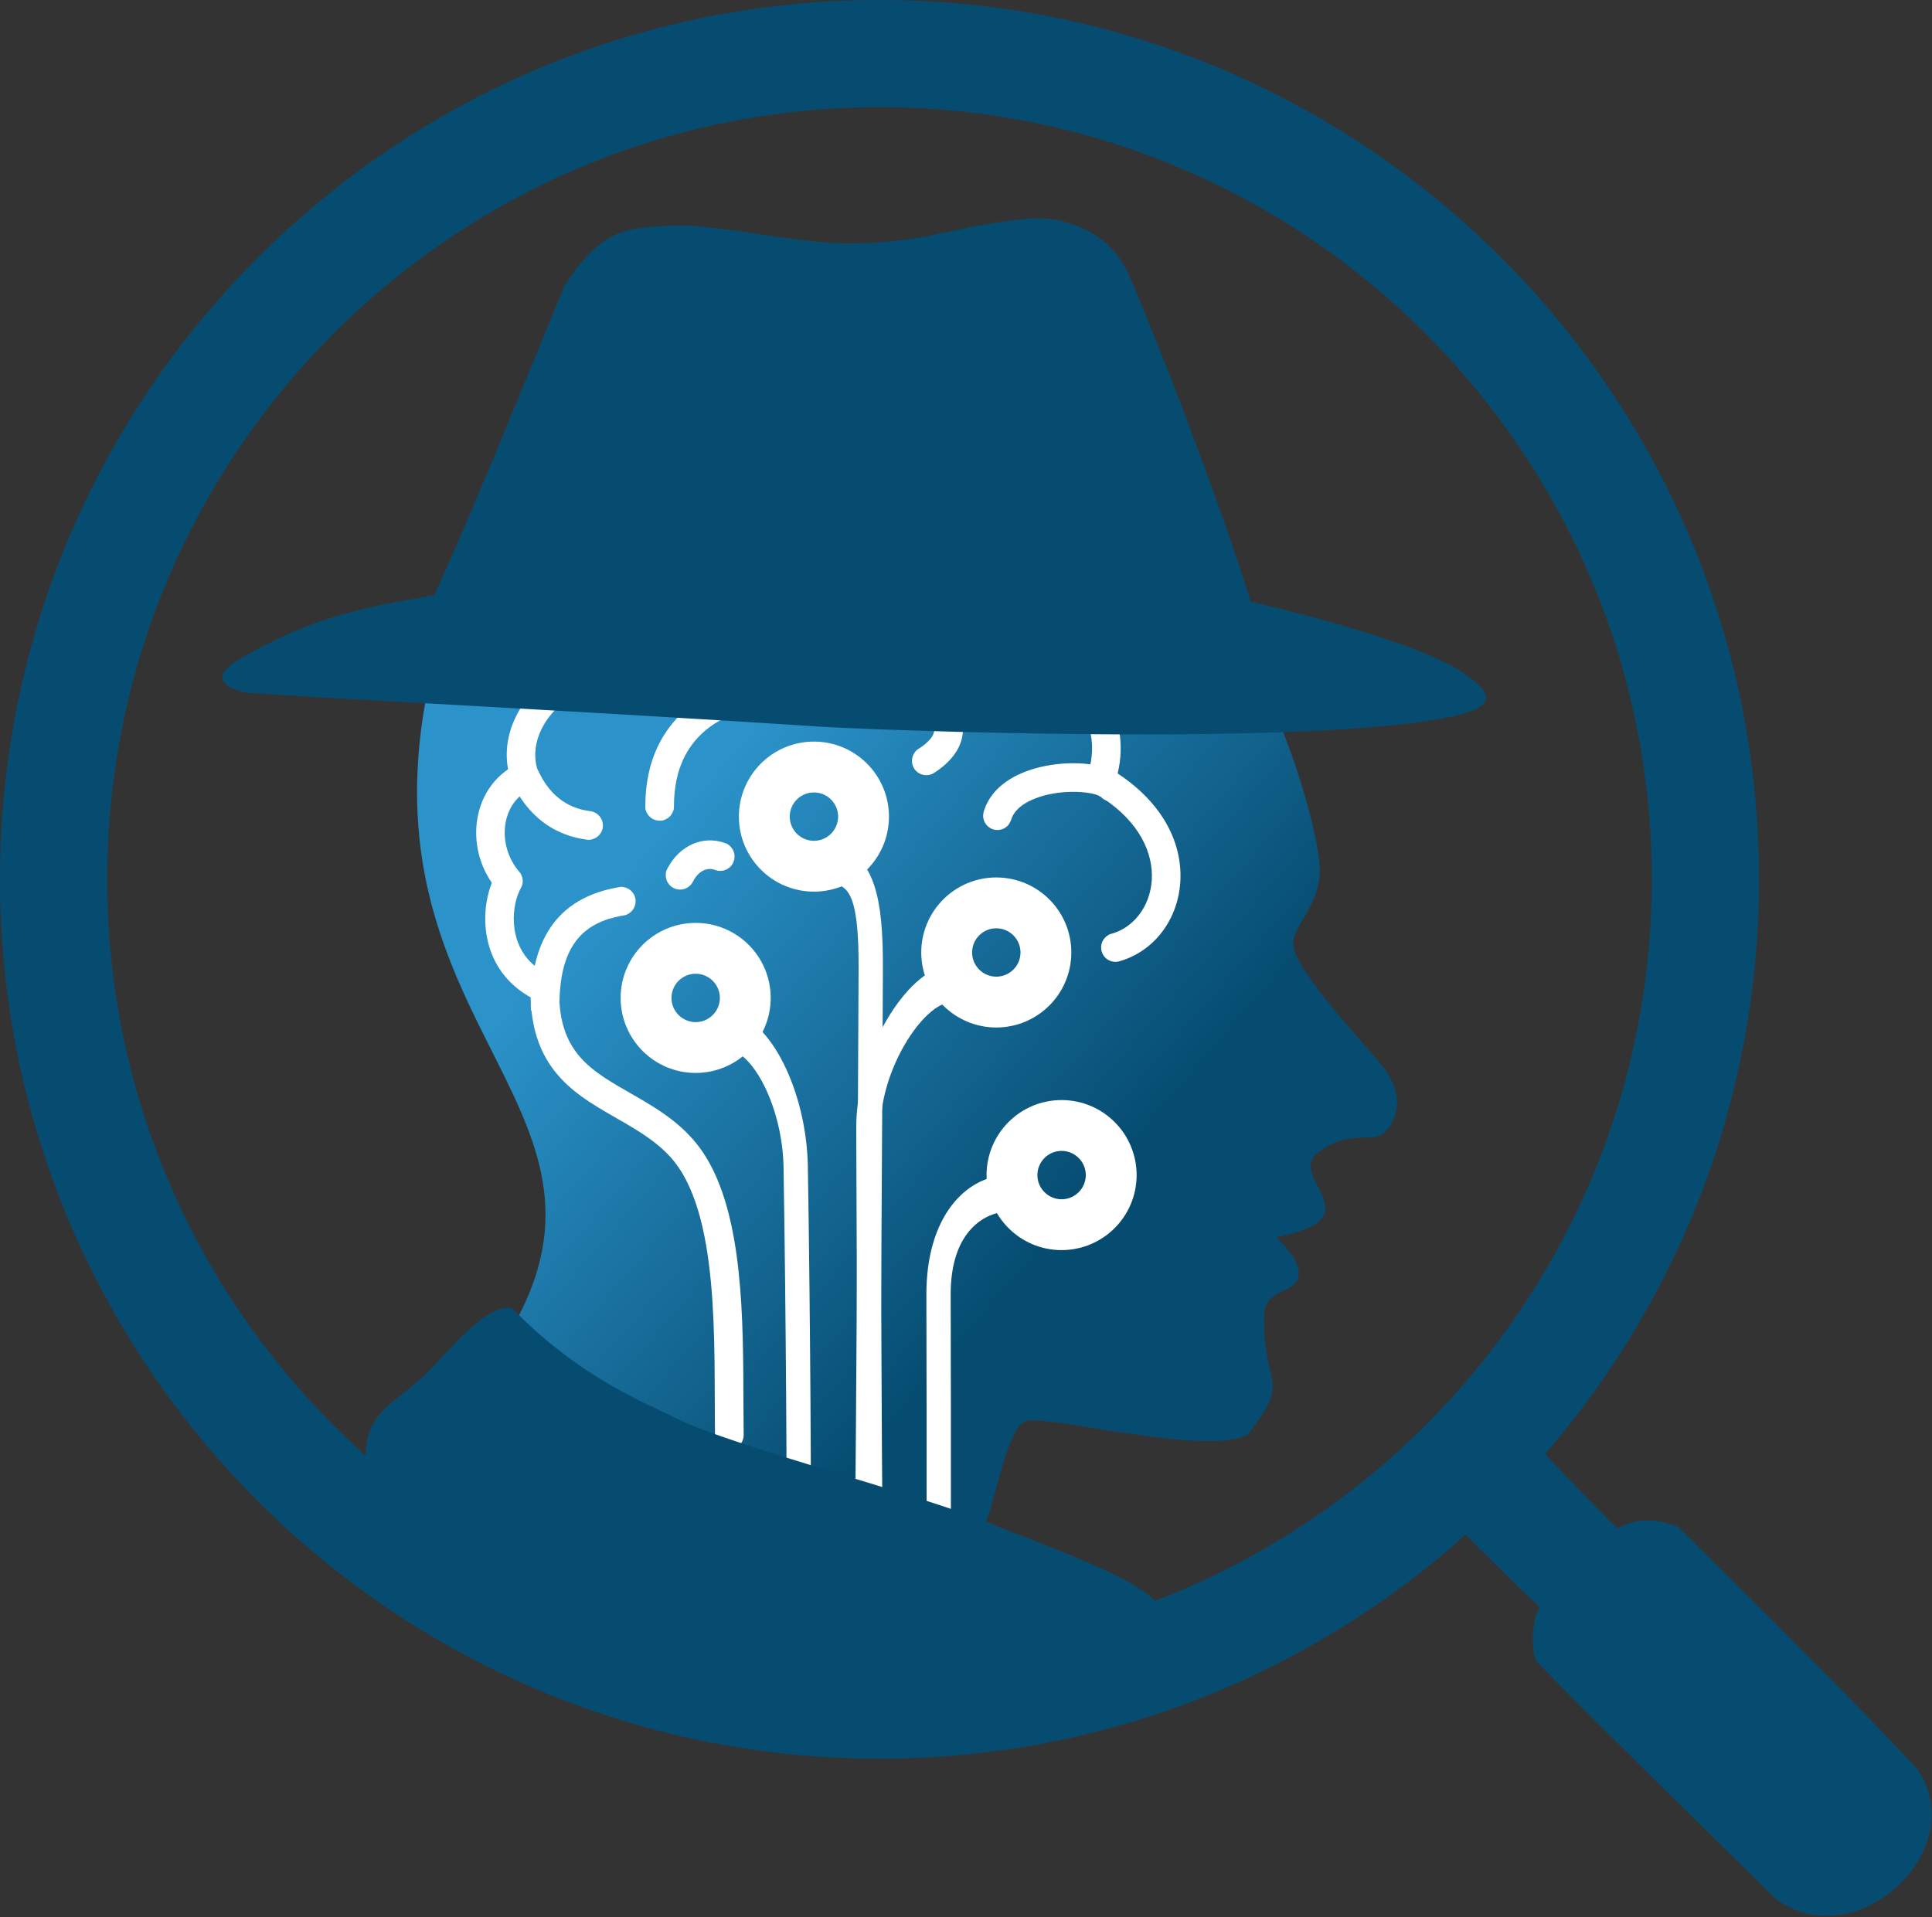
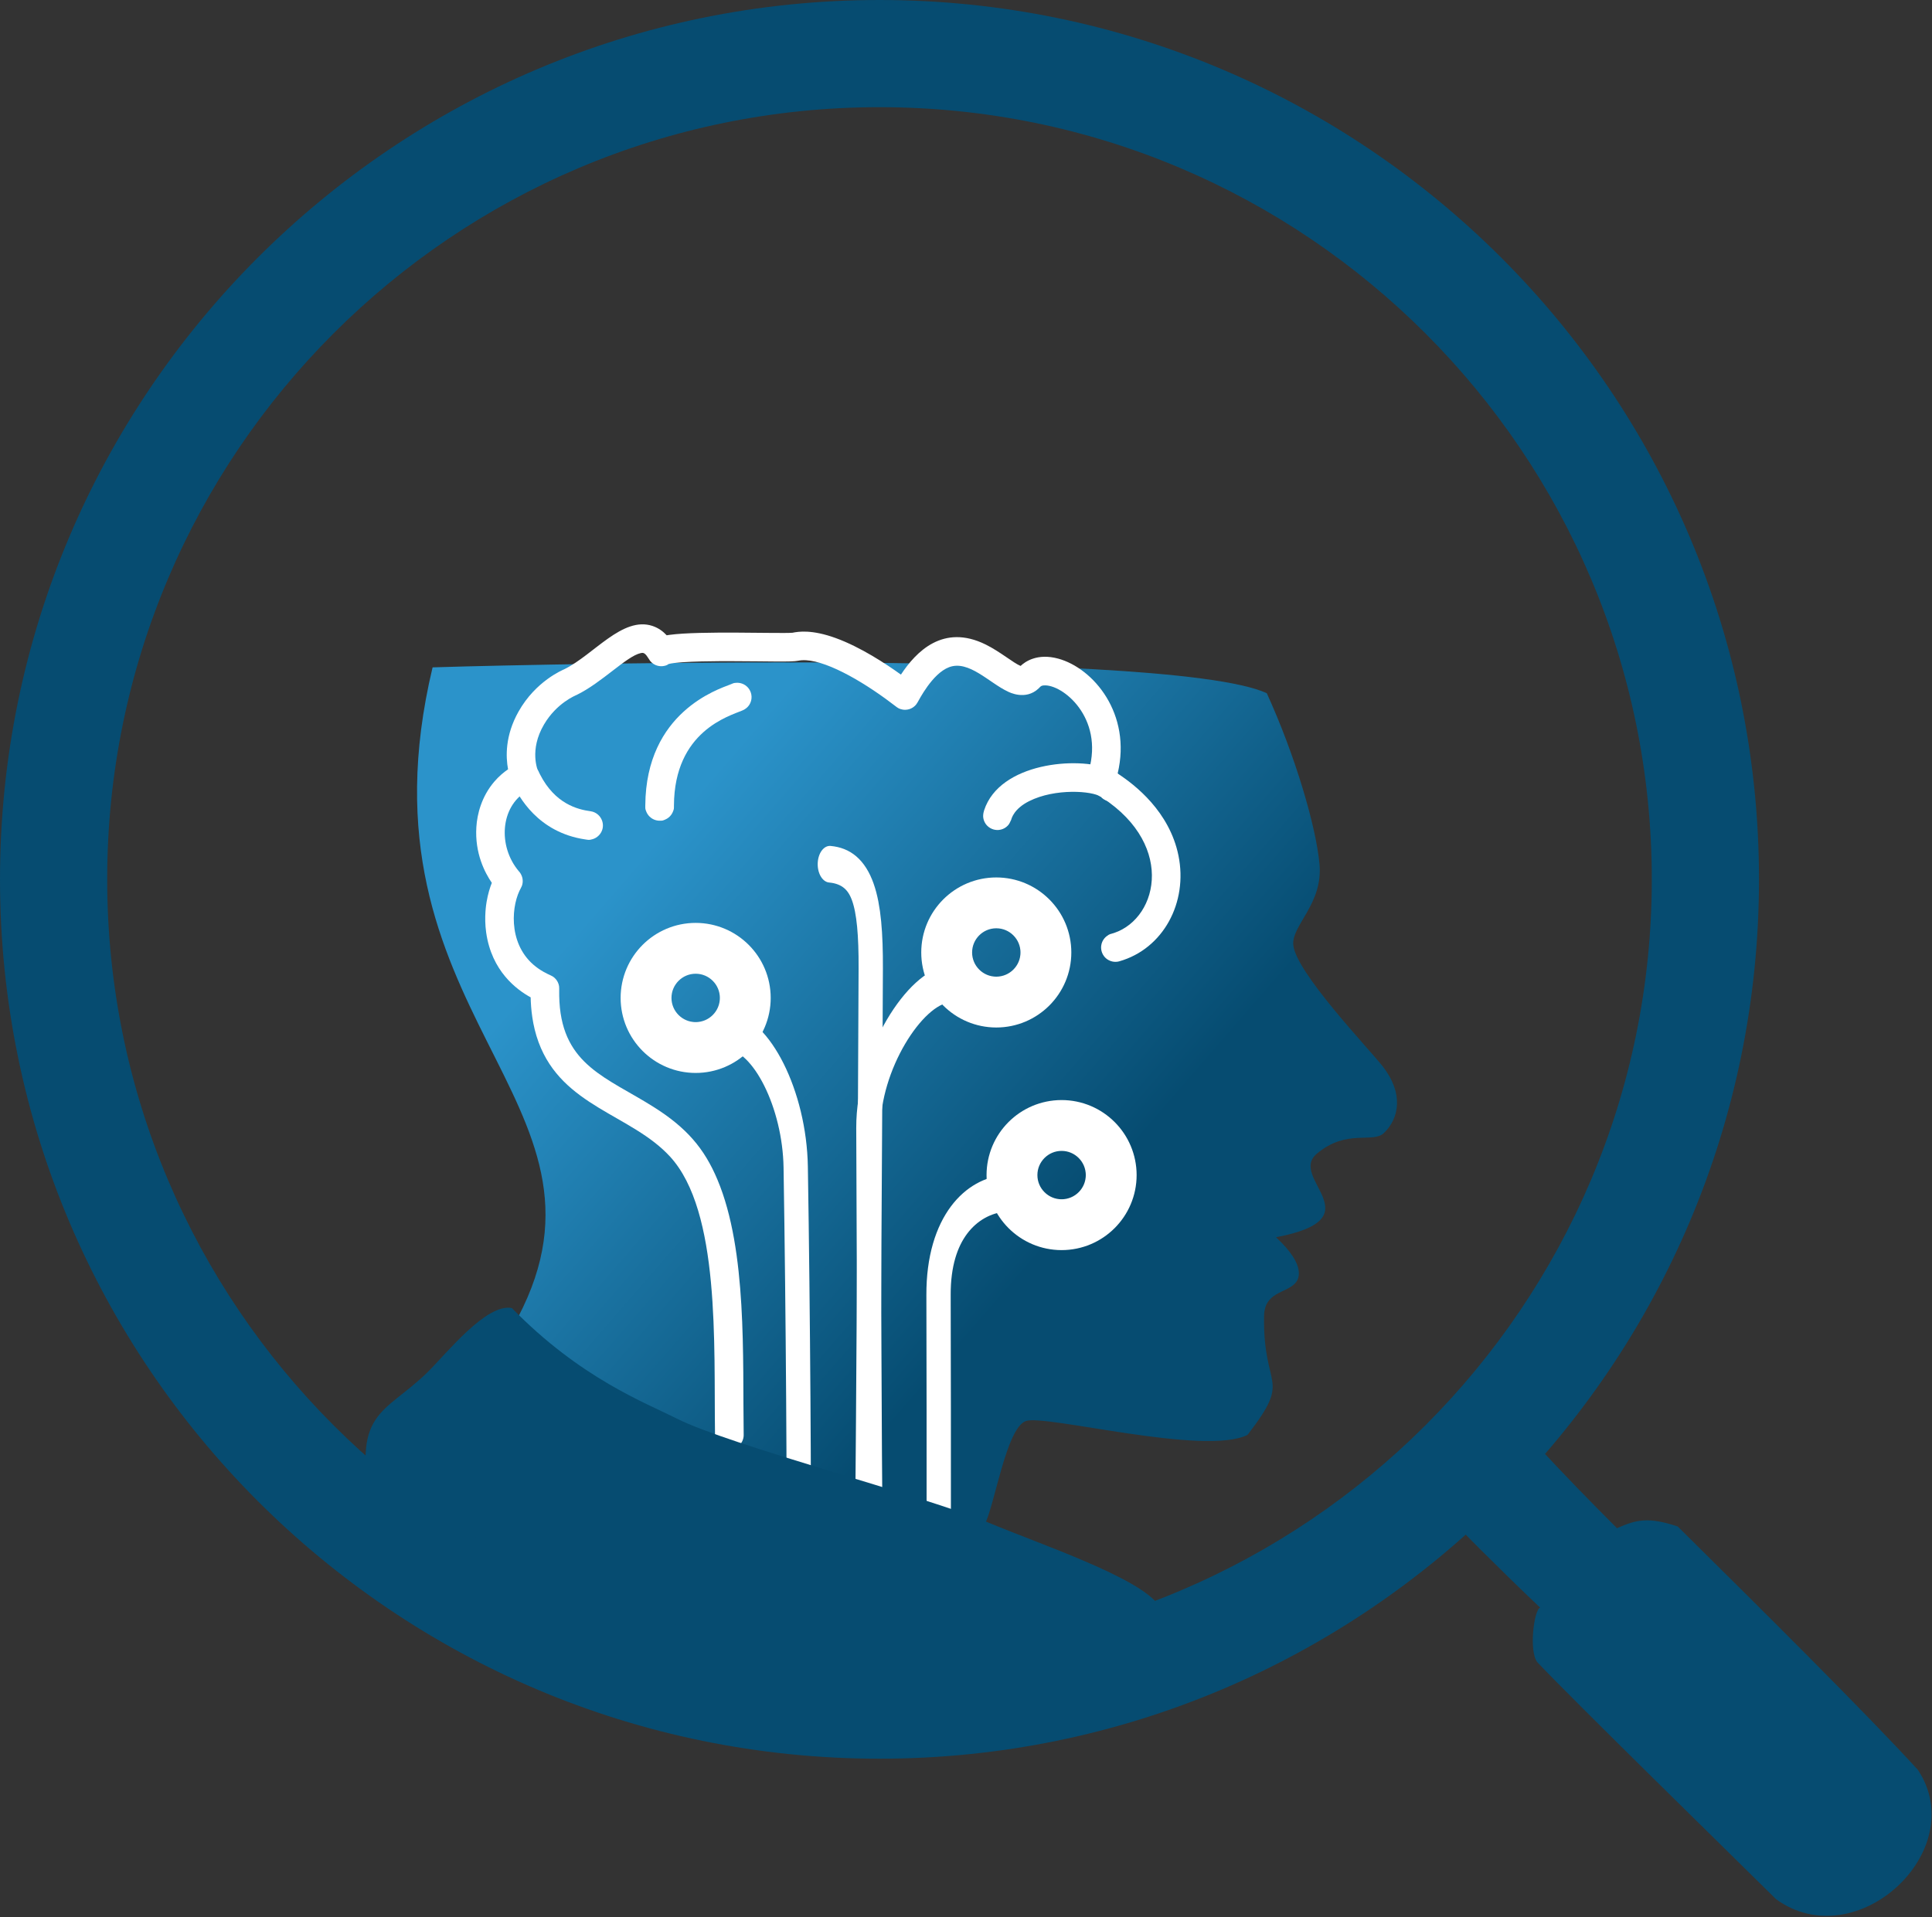
<svg xmlns="http://www.w3.org/2000/svg" width="100%" height="100%" viewBox="0 0 1203 1194" version="1.1" xml:space="preserve" style="fill-rule:evenodd;clip-rule:evenodd;stroke-linecap:round;stroke-linejoin:round;stroke-miterlimit:1.5;">
  <rect x="0" y="0" width="1203" height="1194" fill="#333333" stroke="none" />
  <g transform="matrix(1,0,0,1,-800.631,-392.139)">
    <g transform="matrix(1,0,0,1,-16.15,-250.331)">
      <g id="Layer2">
        <path d="M1718.82,1587.24C1720.24,1589.22 1752.35,1621.53 1775.79,1643.67C1772.07,1644.57 1768.56,1670.79 1774.05,1677.69C1797.34,1702.29 1892.78,1795.67 1922.66,1825.21C1972.61,1861.5 2044.28,1795.03 2011.03,1744.74C1978.79,1709.41 1913.13,1644.27 1861.42,1593.1C1843.27,1587.16 1836.07,1588.69 1823.64,1594.18C1807.39,1577.97 1791,1561.18 1773.83,1542.61C1752.08,1543.25 1723.17,1579.39 1718.82,1587.24Z" style="fill:rgb(6,76,113);" />
      </g>
      <g id="Layer5">
        <path d="M1086.14,1058.09C1034.37,1275.02 1210.6,1327.38 1139.15,1463.19C1167.26,1488.81 1224.62,1532.42 1266.51,1544.85C1288,1551.22 1402.28,1579.79 1429.58,1592.62C1435.97,1581.23 1443.16,1531.93 1455.5,1527.47C1467.52,1523.12 1566.93,1549.46 1593.58,1536.08C1621.78,1499.56 1603.1,1508.78 1603.87,1462.11C1604.12,1447.1 1617.2,1447.99 1623.17,1441.73C1625.03,1439.77 1631.24,1431.5 1611.31,1412.99C1673.73,1401.15 1618.44,1376.28 1636.77,1360.92C1655.56,1345.18 1671.56,1354.85 1678.57,1348.03C1688.07,1338.81 1690.88,1323.44 1677.83,1306.66C1669.55,1296.02 1623.15,1247.55 1622.05,1230.69C1621.26,1218.5 1640.69,1205.25 1638.39,1180.53C1636.21,1157.07 1623.34,1113.11 1605.57,1074.18C1541.87,1044.84 1089.85,1057.82 1086.14,1058.09Z" style="fill:url(#_Linear1);" />
      </g>
      <g id="Layer7" transform="matrix(1,0,0,1,16.15,250.331)">
        <g transform="matrix(-0.656,0,0,0.989,2252.51,179.37)">
          <path d="M1321.83,1298.78C1322.45,1264.24 1321.92,1113.69 1322.38,1030.57C1322.61,988.057 1291.07,968.502 1259.49,966.562" style="fill:none;stroke:white;stroke-width:23.07px;" />
        </g>
        <g transform="matrix(0.656,0,0,0.989,427.78,78.174)">
          <path d="M1326.39,1300.54C1327.02,1266 1325.92,1143.63 1323.65,1052.31C1322.59,1009.8 1291.07,968.502 1259.49,966.562" style="fill:none;stroke:white;stroke-width:23.07px;" />
        </g>
        <g transform="matrix(0.656,0,0,0.989,473.608,49.446)">
          <path d="M1321.83,1298.78C1322.45,1264.24 1324.57,1039.42 1325.02,956.299C1325.25,913.785 1317.77,892.65 1286.19,890.71" style="fill:none;stroke:white;stroke-width:23.07px;" />
        </g>
        <g transform="matrix(-0.656,0,0,0.989,2209.67,53.822)">
          <path d="M1321.83,1298.78C1322.45,1264.24 1323.19,1135.43 1323.65,1052.31C1323.88,1009.8 1279.08,963.783 1247.5,961.843" style="fill:none;stroke:white;stroke-width:23.07px;" />
        </g>
        <g transform="matrix(-0.543,0,0,0.543,2120.38,590.861)">
          <path d="M1213.13,918.796C1247.87,918.796 1276.08,947.004 1276.08,981.748C1276.08,1016.49 1247.87,1044.7 1213.13,1044.7C1178.38,1044.7 1150.18,1016.49 1150.18,981.748C1150.18,947.004 1178.38,918.796 1213.13,918.796ZM1213.13,930.914C1241.18,930.914 1263.96,953.692 1263.96,981.748C1263.96,1009.8 1241.18,1032.58 1213.13,1032.58C1185.07,1032.58 1162.29,1009.8 1162.29,981.748C1162.29,953.692 1185.07,930.914 1213.13,930.914Z" style="fill:none;stroke:white;stroke-width:46.19px;" />
        </g>
        <g transform="matrix(-0.543,0,0,0.543,1966.17,367.616)">
-           <path d="M1213.13,918.796C1247.87,918.796 1276.08,947.004 1276.08,981.748C1276.08,1016.49 1247.87,1044.7 1213.13,1044.7C1178.38,1044.7 1150.18,1016.49 1150.18,981.748C1150.18,947.004 1178.38,918.796 1213.13,918.796ZM1213.13,930.914C1241.18,930.914 1263.96,953.692 1263.96,981.748C1263.96,1009.8 1241.18,1032.58 1213.13,1032.58C1185.07,1032.58 1162.29,1009.8 1162.29,981.748C1162.29,953.692 1185.07,930.914 1213.13,930.914Z" style="fill:none;stroke:white;stroke-width:46.19px;" />
-         </g>
+           </g>
        <g transform="matrix(-0.543,0,0,0.543,2079.72,452.223)">
          <path d="M1213.13,918.796C1247.87,918.796 1276.08,947.004 1276.08,981.748C1276.08,1016.49 1247.87,1044.7 1213.13,1044.7C1178.38,1044.7 1150.18,1016.49 1150.18,981.748C1150.18,947.004 1178.38,918.796 1213.13,918.796ZM1213.13,930.914C1241.18,930.914 1263.96,953.692 1263.96,981.748C1263.96,1009.8 1241.18,1032.58 1213.13,1032.58C1185.07,1032.58 1162.29,1009.8 1162.29,981.748C1162.29,953.692 1185.07,930.914 1213.13,930.914Z" style="fill:none;stroke:white;stroke-width:46.19px;" />
        </g>
        <g transform="matrix(-0.543,0,0,0.543,1892.53,480.528)">
-           <path d="M1213.13,918.796C1247.87,918.796 1276.08,947.004 1276.08,981.748C1276.08,1016.49 1247.87,1044.7 1213.13,1044.7C1178.38,1044.7 1150.18,1016.49 1150.18,981.748C1150.18,947.004 1178.38,918.796 1213.13,918.796ZM1213.13,930.914C1241.18,930.914 1263.96,953.692 1263.96,981.748C1263.96,1009.8 1241.18,1032.58 1213.13,1032.58C1185.07,1032.58 1162.29,1009.8 1162.29,981.748C1162.29,953.692 1185.07,930.914 1213.13,930.914Z" style="fill:none;stroke:white;stroke-width:46.19px;" />
+           <path d="M1213.13,918.796C1247.87,918.796 1276.08,947.004 1276.08,981.748C1276.08,1016.49 1247.87,1044.7 1213.13,1044.7C1178.38,1044.7 1150.18,1016.49 1150.18,981.748C1150.18,947.004 1178.38,918.796 1213.13,918.796ZM1213.13,930.914C1241.18,930.914 1263.96,953.692 1263.96,981.748C1263.96,1009.8 1241.18,1032.58 1213.13,1032.58C1185.07,1032.58 1162.29,1009.8 1162.29,981.748C1162.29,953.692 1185.07,930.914 1213.13,930.914" style="fill:none;stroke:white;stroke-width:46.19px;" />
        </g>
      </g>
      <g id="Layer8" transform="matrix(1,0,0,1,16.15,250.331)">
        <path d="M1106.88,941.952C1102.55,935.641 1096.21,923.553 1097.25,907.176C1097.74,899.299 1100.4,888.24 1108.49,878.84C1111.38,875.486 1114.38,873.022 1116.99,871.246C1115.53,863.437 1115.11,850.271 1123.44,835.413C1134.25,816.125 1151.23,809.304 1152.1,808.876C1170.38,799.849 1188.22,775.787 1206.91,781.959C1210.74,783.223 1213.64,785.512 1215.76,787.782C1216.31,787.689 1216.89,787.601 1217.51,787.516C1236.41,784.932 1285.39,786.824 1294.06,786.207C1297.74,785.457 1306.1,784.073 1321.09,789.536C1336.5,795.151 1352.28,805.555 1361.61,812.267C1370.97,798.074 1387.88,780.43 1414.38,793.529C1423.47,798.024 1431.57,804.996 1436.13,806.871C1438.75,804.363 1446.39,798.718 1459.6,802.329C1481.37,808.283 1505.45,836.562 1496.56,873.885C1507.51,880.99 1528.84,897.639 1534.42,924.936C1540.41,954.21 1524.95,983.035 1497.58,990.817C1497.05,990.966 1494.04,991.825 1490.78,989.991C1489.79,989.43 1488.88,988.67 1488.18,987.774C1485.86,984.826 1486.25,981.659 1486.32,981.109C1486.77,977.508 1489.2,975.589 1489.62,975.256C1491.71,973.61 1491.91,973.982 1494.43,973.129C1522.41,963.641 1533.02,915.502 1482.33,886.071C1481.34,885.493 1481.3,885.552 1480.41,884.814C1479.96,884.435 1477.28,882.208 1477.21,878.136C1477.2,877.627 1477.23,877.116 1477.31,876.613C1477.44,875.75 1478.08,873.964 1478.6,872.158C1488.09,838.845 1462.07,818.154 1450.63,818.993C1448.64,819.139 1448.38,819.911 1447.37,820.867C1439.21,828.585 1428.95,823.178 1428.16,822.809C1416.59,817.405 1403.79,802.988 1391.56,807.663C1381.05,811.685 1372.85,828.149 1371.97,829.564C1371.7,829.999 1371.44,830.444 1371.12,830.845C1370.75,831.311 1368.55,834.058 1364.44,834.185C1364.08,834.196 1362.08,834.258 1359.99,833.147C1358.91,832.574 1357.07,830.948 1352.05,827.303C1332.24,812.938 1309.66,801.029 1297.53,803.642C1293.44,804.522 1279.14,803.933 1255.87,803.888C1251.93,803.88 1223.74,803.744 1216.92,805.687C1216.67,805.867 1216.42,806.039 1216.16,806.192C1215.12,806.79 1213.58,806.961 1213.34,806.987C1212.78,807.049 1209.47,807.414 1206.53,804.856C1206.16,804.534 1205.82,804.182 1205.51,803.804C1205.02,803.207 1204.14,801.583 1203.31,800.531C1201.77,798.571 1200.92,798.577 1199.55,798.884C1190.71,800.864 1175.45,817.262 1159.65,824.952C1159.14,825.199 1147.29,829.859 1139.39,843.297C1129.95,859.343 1135.54,871.933 1135.73,872.564C1135.86,873.034 1136.02,873.501 1136.11,873.982C1136.81,877.819 1134.8,880.474 1134.46,880.93C1133.57,882.114 1132.53,882.812 1132.33,882.943C1131.65,883.405 1129.98,884.101 1128.39,885.035C1112.3,894.548 1110.48,918.989 1123.64,934.666C1124.32,935.478 1124.36,935.445 1124.9,936.359C1126.99,939.933 1125.8,943.27 1125.6,943.836C1125.39,944.442 1124.51,946.027 1124.07,946.952C1118.61,958.583 1117.44,982.579 1135.89,995.35C1140.43,998.486 1143.55,999.43 1144.84,1000.27C1148.17,1002.46 1148.67,1005.83 1148.76,1006.4C1148.95,1007.7 1148.67,1010.85 1148.98,1016.13C1151.31,1055.64 1178.63,1063.22 1207.64,1081.54C1228.08,1094.45 1239.15,1107.22 1247.39,1126.86C1265.98,1171.12 1262.97,1237.55 1263.7,1285.7C1263.71,1286.25 1263.76,1289.38 1261.18,1292.04C1260.38,1292.86 1259.42,1293.54 1258.37,1294C1257.87,1294.22 1254.94,1295.5 1251.45,1294.11C1248.07,1292.76 1246.84,1289.93 1246.62,1289.43C1245.64,1287.18 1245.88,1287.1 1245.84,1284.64C1245.06,1229.72 1249.21,1146.54 1217.81,1112.4C1193.68,1086.16 1150.81,1081.33 1136,1041.25C1132.06,1030.57 1131.21,1020.09 1131.06,1013.26C1122.33,1008.47 1106.77,996.998 1103.35,972.845C1101.97,963.09 1103.47,954.777 1103.62,953.813C1104.45,948.84 1105.72,944.857 1106.88,941.952Z" style="fill:white;" />
        <path d="M1430.26,902.68C1429.71,903.717 1429.34,904.878 1428.6,905.789C1428.26,906.205 1426.3,908.607 1422.69,908.997C1422.14,909.057 1418.97,909.4 1416.06,907.035C1413.24,904.743 1412.91,901.665 1412.85,901.13C1412.81,900.777 1412.64,899.153 1413.43,896.736C1423.16,867.063 1471.74,863.122 1491.15,870.991C1493.04,871.76 1496.5,873.357 1499.1,876.239C1501.76,879.179 1501.52,882.425 1501.48,882.997C1501.39,884.134 1501.09,885.28 1500.58,886.3C1498.9,889.652 1495.88,890.642 1495.35,890.813C1491.91,891.939 1489.13,890.559 1488.65,890.32C1487.49,889.742 1486.47,888.794 1486.04,888.369C1486.57,888.822 1486.49,887.828 1487.13,887.089C1486.63,887.591 1486.57,887.659 1485.98,888.313C1485.85,888.176 1485.79,888.114 1485.84,888.169C1485.89,888.222 1485.93,888.267 1485.97,888.305C1480.93,884.736 1457.75,882.857 1441.4,891.096C1431.98,895.842 1430.54,901.774 1430.26,902.68ZM1485.97,888.305C1485.97,888.308 1485.98,888.312 1485.98,888.315C1485.98,888.314 1485.98,888.314 1485.98,888.313C1486,888.331 1486.02,888.349 1486.04,888.369C1486.02,888.35 1485.99,888.329 1485.97,888.305Z" style="fill:white;" />
-         <path d="M1196.29,951.959C1196.38,952.497 1196.89,955.595 1194.75,958.597C1194.09,959.526 1193.24,960.349 1192.27,960.957C1190.22,962.246 1190.11,962.011 1187.73,962.447C1165.17,966.575 1149.55,979.408 1149.01,1016.25C1148.99,1017.75 1149,1019.03 1149,1019.03C1148.77,1020.19 1148.75,1021.4 1148.3,1022.49C1148.1,1022.99 1146.92,1025.85 1143.57,1027.26C1140.11,1028.71 1137.15,1027.49 1136.64,1027.28C1136.14,1027.07 1133.28,1025.89 1131.87,1022.54C1130.98,1020.41 1131.15,1020.35 1131.16,1018.05C1131.25,985.692 1141.58,952.485 1185.26,944.769C1187.4,944.39 1187.43,944.266 1189.55,944.759C1190.08,944.881 1193.09,945.583 1195.03,948.66C1195.18,948.9 1196.01,950.223 1196.29,951.959Z" style="fill:white;" />
        <path d="M1175.98,907.351C1175.91,907.892 1175.51,910.99 1172.56,913.257C1171.66,913.952 1170.6,914.491 1169.5,914.789C1167.33,915.378 1167.3,915.238 1165.07,914.912C1135.32,910.555 1123.55,887.823 1120.09,880.698C1119.86,880.206 1118.49,877.389 1119.73,873.871C1120.1,872.795 1120.69,871.768 1121.45,870.917C1123.95,868.119 1127.14,867.952 1127.69,867.923C1131.32,867.734 1133.63,869.794 1134.03,870.152C1135.96,871.871 1135.7,872.09 1136.87,874.394C1146.24,892.744 1160.25,896.257 1168.31,897.353C1171.95,897.849 1173.86,900.341 1174.19,900.773C1176.44,903.698 1176.05,906.81 1175.98,907.351Z" style="fill:white;" />
        <path d="M1211.36,903.253C1210.82,903.255 1207.69,903.261 1205.06,900.634C1204.26,899.827 1203.58,898.851 1203.14,897.798C1202.33,895.828 1202.43,895.781 1202.44,893.646C1202.84,835.528 1248.05,821.331 1255.34,818.422C1257.29,817.644 1257.26,817.45 1259.36,817.366C1259.9,817.345 1263,817.222 1265.68,819.663C1266.09,820.035 1268.44,822.182 1268.6,825.928C1268.75,829.559 1266.67,831.846 1266.3,832.244C1266.08,832.487 1264.95,833.727 1262.92,834.591C1254.69,838.08 1220.52,847.494 1220.28,893.755C1220.27,895.833 1220.37,895.878 1219.57,897.798C1219.36,898.294 1218.17,901.152 1214.82,902.55C1213.17,903.238 1213.15,903.25 1211.36,903.253Z" style="fill:white;" />
-         <path d="M1220.09,945.211C1216.81,943.58 1215.81,940.557 1215.64,940.038C1215.28,938.955 1215.12,937.781 1215.2,936.644C1215.36,934.501 1215.46,934.499 1216.46,932.603C1223.93,918.508 1238.51,912.303 1251.91,917.115C1253.76,917.779 1253.8,917.764 1255.23,919.11C1257.88,921.597 1257.99,924.691 1258.01,925.228C1258.15,928.976 1255.96,931.301 1255.58,931.705C1253.1,934.349 1250,934.465 1249.46,934.486C1247.3,934.567 1247.33,934.325 1245.25,933.693C1240.71,932.31 1235.43,934.593 1232.06,941.275C1230.41,944.537 1227.4,945.53 1226.88,945.7C1223.39,946.854 1220.58,945.454 1220.09,945.211Z" style="fill:white;" />
-         <path d="M1369.87,870.781C1369.58,870.32 1367.9,867.667 1368.7,864.068C1368.95,862.954 1369.41,861.863 1370.07,860.927C1371.41,858.998 1371.6,859.167 1373.55,857.857C1374.5,857.219 1382.51,852.035 1382.37,846.576C1382.36,846.177 1382.28,845.824 1382.27,845.76C1381.84,843.859 1381.77,843.841 1382.08,841.917C1382.67,838.331 1385.18,836.515 1385.62,836.2C1386.07,835.875 1388.65,834.001 1392.36,834.609C1392.89,834.697 1395.94,835.199 1398.07,838.143C1400.73,841.818 1400.16,848.03 1400.08,848.902C1398.75,863.43 1383.95,872.378 1382.2,873.507C1379.11,875.5 1376,874.808 1375.46,874.689C1371.83,873.881 1370.16,871.243 1369.87,870.781Z" style="fill:white;" />
      </g>
-       <path d="M970.809,1073.96C970.397,1073.94 938.387,1068.38 967.42,1052.04C1012.27,1026.79 1037.6,1021.92 1087.27,1013.04C1113.79,954.635 1138.98,891.108 1168.25,820.57C1192.46,782.487 1209.89,784.709 1233.81,783.047C1261.47,781.124 1311.28,794.497 1347.58,794.069C1396.44,793.494 1414.95,781.808 1459.58,778.503C1475.39,777.333 1506.98,784.457 1519.38,813.01C1544.06,869.811 1582.08,972.555 1595.52,1017.09C1639.19,1027.3 1703.03,1044.94 1727.25,1061.11C1746.91,1074.22 1749.37,1082.49 1720.75,1088.7C1631.79,1108.02 1353.65,1096.72 1328.89,1095.1C1184.16,1085.61 1027.87,1077.86 970.809,1073.96Z" style="fill:rgb(6,76,113);" />
      <g id="Layer6">
        <path d="M1135.5,1457.09C1119.59,1453.94 1094.72,1485.55 1082.94,1497.1C1055.81,1523.73 1034.85,1520.6 1048.89,1584.76C1101.79,1629.73 1230.42,1683.73 1259.36,1692.33C1317.7,1709.68 1516.23,1695.14 1543.89,1684.58C1543.99,1669.77 1546.95,1654.28 1538.16,1642.06C1525.64,1624.65 1465.22,1604.48 1431.72,1590.5C1392.45,1574.11 1270.88,1542.49 1238.08,1525.87C1219.09,1516.24 1178.25,1500.98 1135.5,1457.09Z" style="fill:rgb(6,76,113);" />
      </g>
      <g transform="matrix(1,0,0,1,0.344,-56.59)">
        <g id="Layer1">
          <path d="M1364.07,699.061C1666.32,699.061 1911.71,944.447 1911.71,1246.69C1911.71,1548.94 1666.32,1794.33 1364.07,1794.33C1061.82,1794.33 816.438,1548.94 816.438,1246.69C816.438,944.447 1061.82,699.061 1364.07,699.061ZM1364.07,765.809C1629.48,765.809 1844.96,981.287 1844.96,1246.69C1844.96,1512.1 1629.48,1727.58 1364.07,1727.58C1098.66,1727.58 883.186,1512.1 883.186,1246.69C883.186,981.287 1098.66,765.809 1364.07,765.809Z" style="fill:rgb(6,76,113);" />
        </g>
      </g>
    </g>
  </g>
  <defs>
    <linearGradient id="_Linear1" x1="0" y1="0" x2="1" y2="0" gradientUnits="userSpaceOnUse" gradientTransform="matrix(-263.655,-230.319,230.319,-263.655,1516.09,1364.77)">
      <stop offset="0" style="stop-color:rgb(6,76,113);stop-opacity:1" />
      <stop offset="1" style="stop-color:rgb(43,147,202);stop-opacity:1" />
    </linearGradient>
  </defs>
</svg>